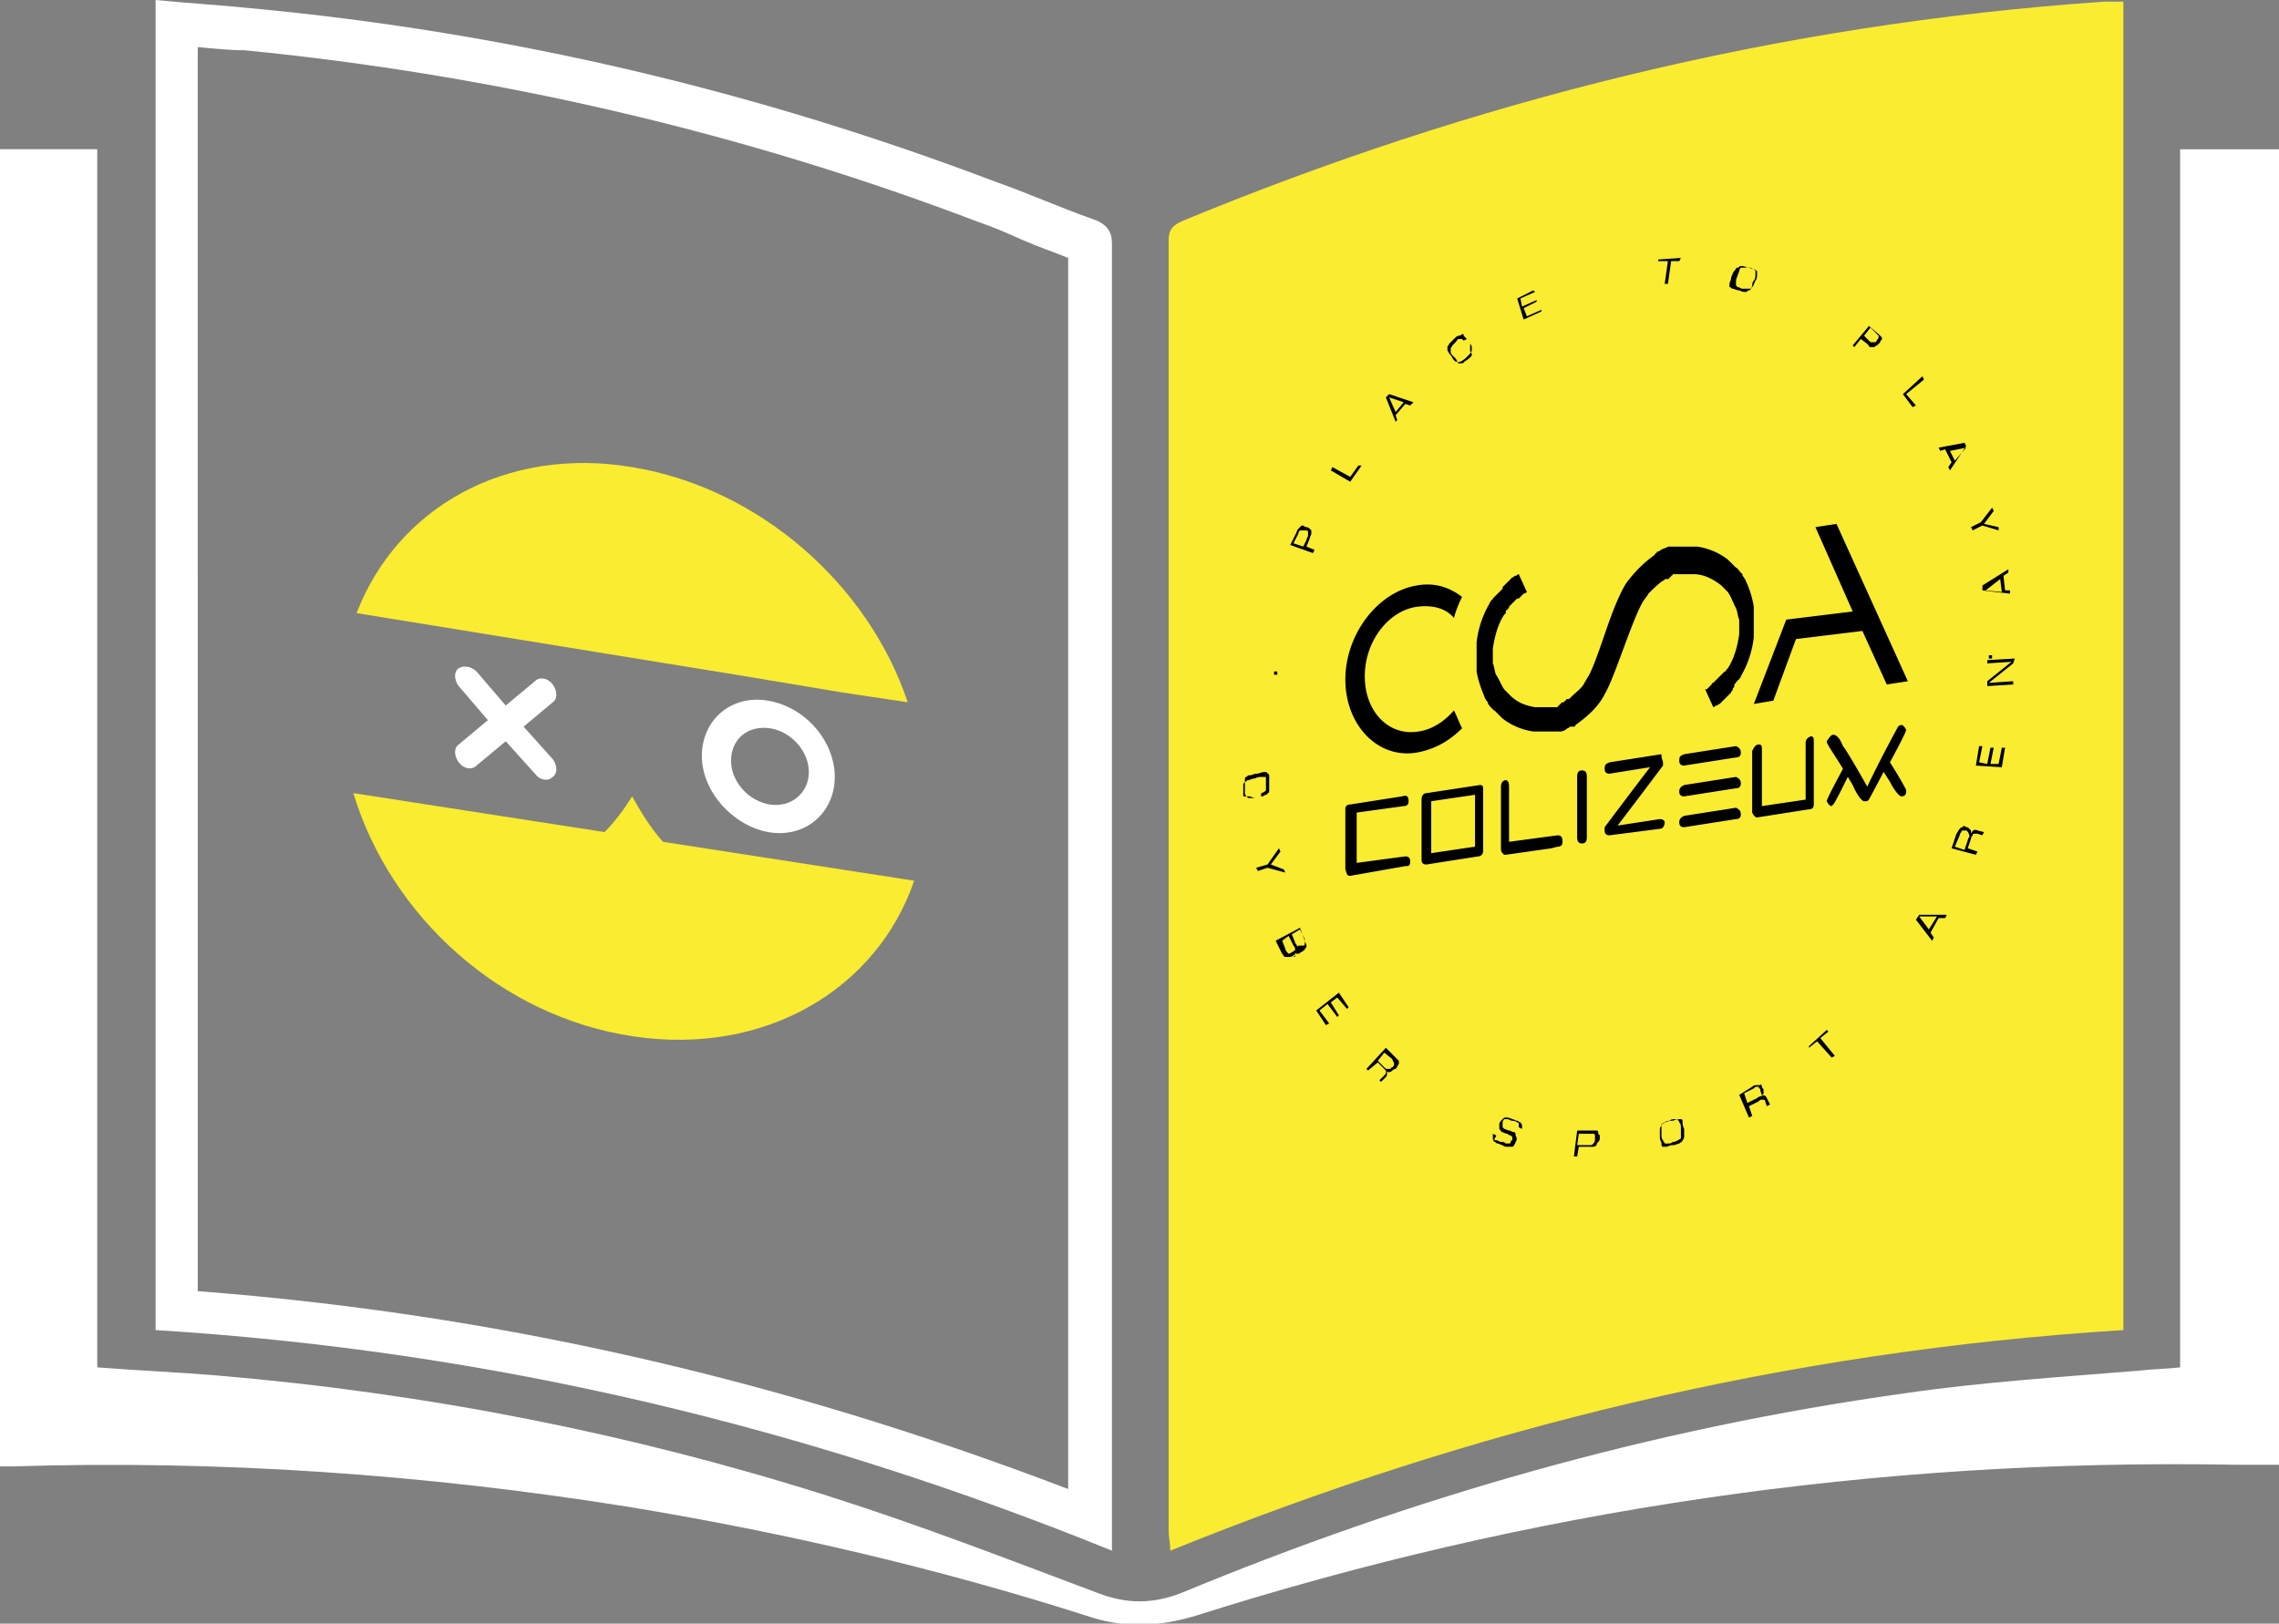
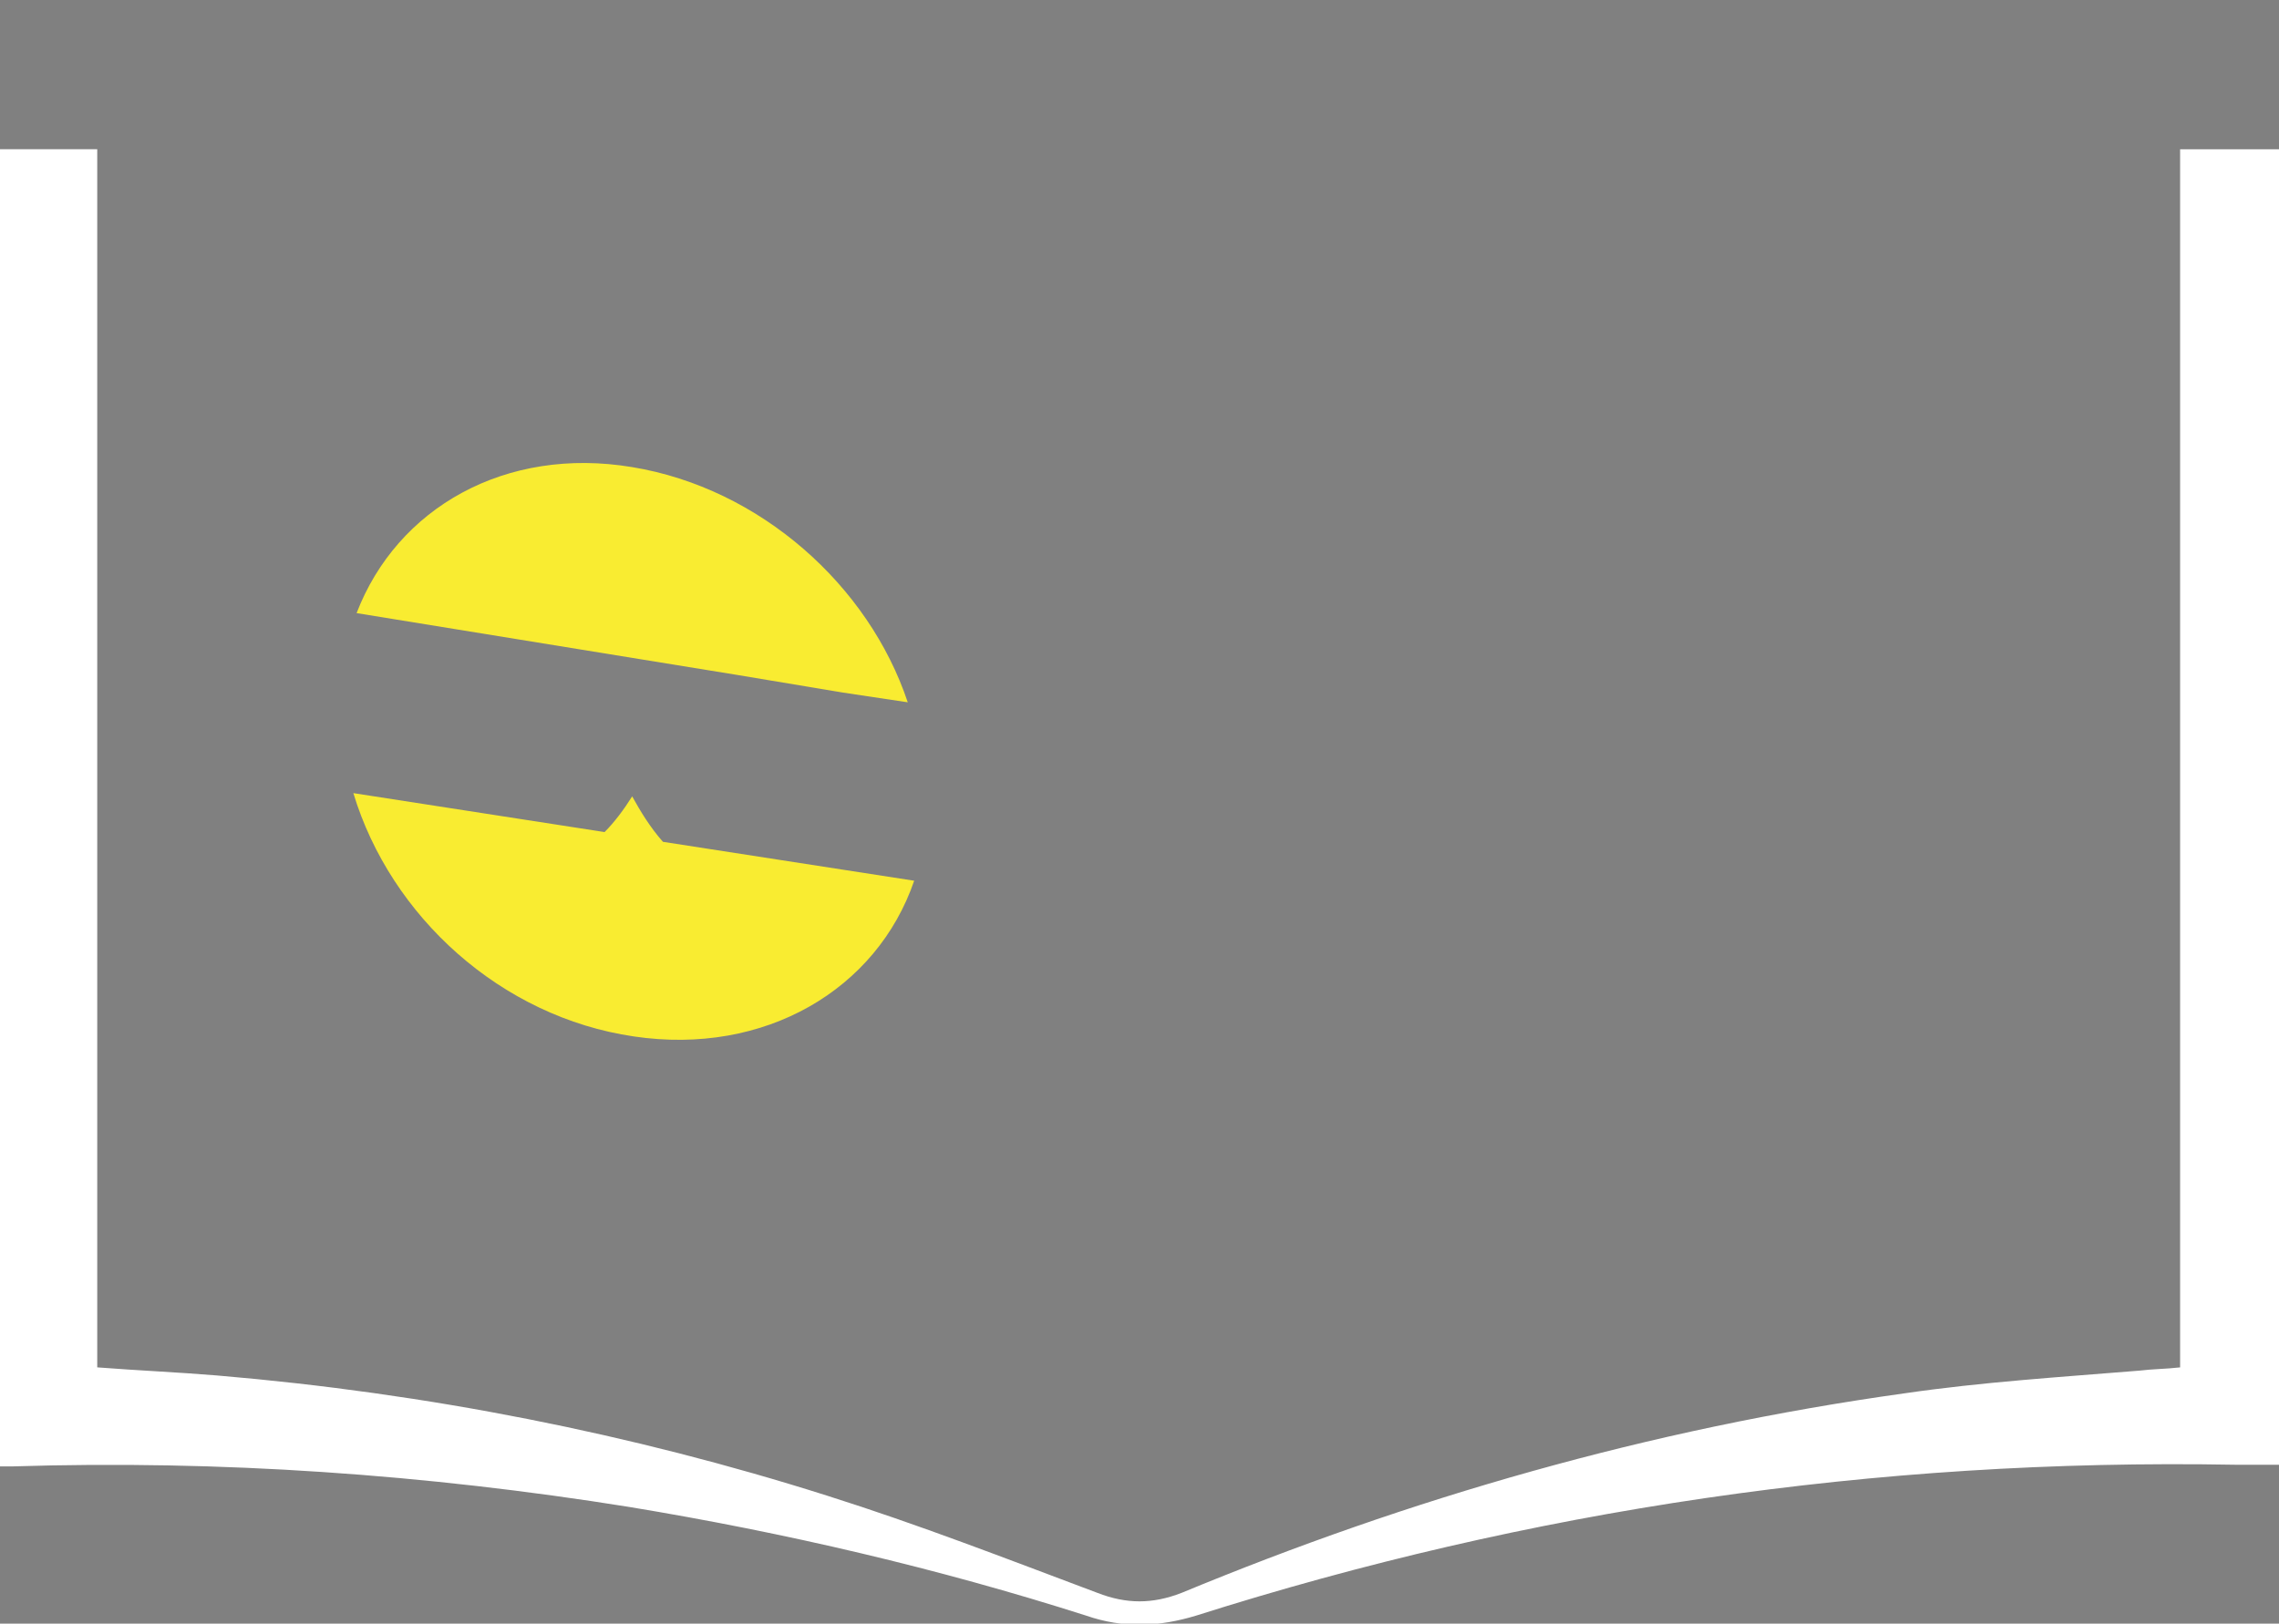
<svg xmlns="http://www.w3.org/2000/svg" width="87" height="62" fill="none">
  <rect width="100%" height="100%" fill="#808080" stroke="none" />
  <g clip-path="url(#a)">
-     <path d="m18.192 25.642 1.114 1.3 1.114-.93c.185-.185.495-.123.68.125s.186.557 0 .681l-1.113.93 1.113 1.238c.186.248.186.557 0 .681-.185.186-.495.124-.68-.124l-1.114-1.238-1.114.929c-.186.185-.495.123-.68-.124-.186-.248-.186-.558 0-.681l1.113-.93-1.114-1.3c-.185-.248-.185-.557 0-.681.186-.124.495-.062.681.124" fill="#fff" />
    <path d="m32.177 26.446-4.084-.681-14.48-2.353c1.548-4.027 5.694-6.38 10.52-5.575 4.888.804 9.034 4.521 10.52 8.981zm-18.688 3.84c1.424 4.708 5.631 8.547 10.705 9.291 5.012.744 9.282-1.796 10.705-5.946l-9.592-1.486c-.494-.558-.865-1.177-1.174-1.735-.31.496-.681.992-1.053 1.363l-9.59-1.487z" fill="#F9EC31" />
-     <path d="M27.907 29.049c0 .804.68 1.548 1.485 1.672.804.123 1.485-.434 1.485-1.24 0-.804-.68-1.548-1.484-1.672-.867-.123-1.486.434-1.486 1.24m-1.114-.186c0-1.363 1.114-2.354 2.537-2.106 1.423.247 2.537 1.548 2.537 2.91s-1.114 2.355-2.537 2.107c-1.36-.248-2.537-1.549-2.537-2.911" fill="#fff" />
-     <path d="M5.94 0v50.79c12.994.804 25.06 3.778 36.508 8.423V9.29c0-.433-.186-.743-.743-.928-1.237-.434-2.475-.991-3.712-1.425C29.02 3.53 19.552 1.24 9.529.31 8.353.187 7.178.125 5.939 0zm1.608 1.797c.62.06 1.238.123 1.795.123 9.468.93 18.936 3.097 28.03 6.565.558.186 1.114.434 1.672.682.557.247 1.113.433 1.732.681V56.86c-11.014-4.211-21.905-6.69-33.228-7.556z" fill="#fff" />
-     <path d="M81.06.063V50.79c-12.933.805-24.937 3.779-36.385 8.424 0-.31-.062-.496-.062-.744V9.168c0-.372.125-.558.557-.744C56.123 3.903 67.756.93 80.318.063z" fill="#F9EC31" />
    <path d="M83.225 5.7H87v50.232h-1.67c-13.8-.248-26.98 1.734-39.664 5.76-1.423.433-2.784.495-4.208 0-5.63-1.797-11.447-3.16-17.45-4.15-7.734-1.239-15.592-1.796-23.513-1.547H0V5.699h3.712v46.515c1.609.124 3.094.186 4.58.31 8.043.681 15.84 2.23 23.266 4.584 3.526 1.114 6.868 2.415 10.333 3.716 1.114.433 2.104.433 3.218 0 8.663-3.592 17.82-6.256 27.597-7.619 2.97-.433 5.94-.619 8.972-.867.495-.061.99-.061 1.547-.123V5.699z" fill="#fff" />
-     <path d="M47.894 30.473h-.186c-.061 0-.061 0-.123-.062 0 0-.062-.062-.062-.124v-.495c0-.062 0-.124.061-.124.063-.062.063-.062.125-.062.061 0 .185-.062.247-.062.124 0 .186-.062.31-.062.061 0 .123 0 .123.062.062 0 .062.062.062.124v.495c0 .062 0 .124-.062.124 0 .062-.062.062-.062.062-.062 0-.062.062-.185.062v-.124c.062 0 .124-.062.124-.062s.061 0 .061-.062v-.433c0-.062 0-.062-.062-.062h-.123c-.063 0-.125 0-.248.062-.124 0-.186.062-.247.062-.063 0-.063.062-.125.062 0 0-.061.062-.061.124v.371c0 .062 0 .062.062.062h.186zm1.175 2.848-.68-.185-.372.123-.062-.123.433-.124.434-.62.06.125-.37.494.495.187zm.68 2.788c.062 0 .062-.062.062-.062v-.186l-.185-.371-.31.186.124.31c0 .061.062.061.062.123 0 0 .062.062.062 0zm-.433.248c.062 0 .062-.062.124-.062v-.062s0-.062-.062-.124l-.186-.371-.247.185.124.31c0 .062.062.124.062.124l.062.062c.061 0 .123-.062.123-.062m.062.124c-.062.062-.124.062-.186.062h-.123c-.062 0-.062-.062-.125-.124l-.247-.496.93-.495.185.495c0 .062.062.124.062.186s0 .062-.062.124c0 .062-.062.062-.124.124-.062 0-.062.062-.124.062h-.061s-.062 0-.062-.062v.124c0 .062 0 .062-.062.062.124-.124.062-.124 0-.062zm2.043 2.044-.371-.434-.248.186.31.495-.062.062-.371-.495-.31.247.372.496-.125.062-.37-.557.865-.682.372.558zm1.732 2.23c.062-.062.062-.062.062-.124v-.062s-.062-.062-.062-.124l-.309-.248-.248.31.248.248c.061.062.061.062.123.062h.125s0-.062.061-.062m.125.062c-.063 0-.125.062-.125.062s-.062.062-.124.062-.062 0-.124-.062a.19.19 0 0 1 0 .248l-.185.185-.062-.062.186-.186c.061-.061.061-.061.061-.123v-.062l-.061-.062-.248-.248-.371.31-.062-.062.742-.806.372.372.124.124v.124c-.062.062-.062.124-.124.186zm4.578 2.787c0 .062-.062.124-.062.124 0 .062-.062.062-.124.062h-.124c-.062 0-.123 0-.185-.062-.063 0-.125-.062-.186-.062s-.062-.062-.124-.062c0 0-.062-.062-.062-.124v-.186l.125.062c0 .062-.063.124-.063.124 0 .062 0 .062.063.062.061 0 .123.062.184.062.063 0 .125 0 .186.062h.124s.062 0 .062-.062c0 0 0-.062.062-.062v-.124l-.062-.062s-.062 0-.124-.062c-.062 0-.185-.062-.185-.062-.063 0-.063-.062-.125-.124v-.186c0-.062.063-.124.125-.186s.062-.062.124-.062c.061 0 .123 0 .247.062.062 0 .124.062.186.062.061 0 .061.062.123.062 0 0 .062.062.062.124v.124l-.124-.062v-.124s0-.062-.061-.062c0 0-.062-.062-.186-.062-.062 0-.124-.062-.186-.062h-.124s-.061.062-.061.124v.186l.062.062c.061 0 .123.062.185.062s.124.062.186.062.062.062.062.124c.062.124.062.186 0 .248m3.032-.124v-.124s0-.062-.062-.062h-.557l-.061.434h.495c.062 0 .062 0 .124-.062.061-.062.061-.124.061-.186m.186-.062c0 .062 0 .124-.062.186s-.062.062-.062.124c0 0-.062.061-.124.061h-.556l-.063.372h-.124l.125-.991h.742c.062 0 .062.062.062.124.062.062.062.062.062.124m3.094-.31c0-.124 0-.186-.062-.248 0-.062-.062-.062-.062-.124h-.124c-.061 0-.123 0-.185.062-.124 0-.186.062-.186.062-.062 0-.062.062-.124.062v.372c0 .124 0 .186.062.248 0 .062.062.062.062.124h.125c.061 0 .123 0 .185-.062.124 0 .185-.062.185-.062.062 0 .063-.062.125-.062zm.124 0v.248c0 .062 0 .124-.062.186 0 .062-.062.062-.124.124-.062 0-.124.062-.247.062-.125 0-.186.062-.248.062h-.124c-.061 0-.061-.062-.061-.124s-.062-.124-.062-.248v-.248c0-.062 0-.124.062-.186 0-.062.061-.062.123-.124.062 0 .125-.062.248-.062.124 0 .185-.062.247-.062h.125c.061 0 .061.062.061.124 0 0 0 .124.061.248zm2.908-1.486c0-.062-.062-.062-.062-.124h-.063c-.061 0-.061 0-.123.062l-.371.186.124.371.37-.185c.063-.062.125-.062.125-.062l.061-.062c-.061-.124-.061-.186-.061-.186m.061-.124c0 .062.062.062.062.124v.124c0 .062-.062.062-.124.124.124-.062.186-.062.249.062l.122.247-.123.062-.062-.186c0-.062-.062-.062-.062-.062h-.062c-.061 0-.061 0-.123.062l-.372.186.124.372-.124.062-.371-.867.495-.31c.062-.062.124-.062.185-.062h.125c0-.062.061 0 .061.062m2.536-2.106-.308.248.556.681-.123.062-.557-.62-.31.248v-.062l.68-.619zm4.146-4.397h-.68l.371.495zm.372-.062-.062.124h-.248l-.309.557.124.186-.062.124-.619-.805.124-.186zm.742-3.221h-.124s-.062 0-.062.061c0 0-.061.063-.061.125l-.186.433.37.124.125-.371c0-.063.061-.125.061-.125v-.061c-.061-.186-.123-.186-.123-.186m0-.125c.062 0 .062 0 .123.063l.062.062v.123c.063-.123.124-.186.248-.123l.247.061-.062.125-.185-.063h-.124s-.061 0-.061.063c0 0-.063.061-.063.124l-.123.37.371.125-.062.124-.928-.248.185-.558c.063-.062.063-.123.125-.186.061-.062.061-.062.123-.062 0-.061.062-.061.124 0m.618-3.096-.123.62.309.061.124-.62h.124l-.124.62h.31l.123-.62h.124l-.124.745-.99-.063.124-.743zm.187-3.283 1.052-.062-.062.186-.928.743.928-.062v.124l-.99.062v-.186l.928-.743-.928.062zm.495-3.097-.557.433.619.062zm.31-.372v.124l-.186.124.062.557h.186v.124l-1.052-.124v-.186zm-4.641 4.398-.929-2.044-2.537.31-.865 2.353-.743.124 1.238-3.22 2.537-.31-1.424-3.221.804-.124 2.724 6.008zm-16.522.99c-.372.434-.867.744-1.362.806-1.114.186-2.042-.744-2.042-2.106 0-1.363.929-2.54 2.042-2.663.557-.062 1.052.062 1.362.433.061-.247.185-.557.309-.805-.495-.372-1.052-.558-1.733-.434-1.485.248-2.722 1.858-2.722 3.593s1.237 3.035 2.722 2.787c.68-.123 1.238-.433 1.733-.929-.124-.248-.186-.434-.31-.681zM66.95 23.66v-.496a3.7 3.7 0 0 0-.309-.992c0-.06-.061-.06-.061-.123l-.062-.062v-.062l-.063-.062-.061-.062s0-.062-.062-.062c0 0 0-.062-.062-.062l-.062-.062-.062-.062-.061-.062-.062-.061-.063-.062a2.5 2.5 0 0 0-1.175-.496h-1.113c-.063.062-.186.062-.248.124-.062 0-.062.062-.125.062 0 0-.061 0-.061.062 0 0-.062 0-.062.062a4.8 4.8 0 0 0-1.114 1.114c-.557.93-.928 2.478-1.361 3.407-.062.124-.186.31-.247.434-.124.186-.31.31-.495.496l-.062.06h-.062s-.062 0-.062.063c0 0-.062 0-.062.062h-.062s-.061 0-.061.062c0 0-.063 0-.063.062 0 0-.062 0-.062.062h-.866c-.37-.062-.68-.186-.929-.433l-.061-.062-.061-.062-.063-.062-.062-.062c-.123-.186-.185-.372-.309-.558-.062-.124-.062-.31-.124-.434v-.557c.062-.433.186-.93.433-1.3l.063-.062v-.062s0-.062.062-.062c0 0 0-.062.061-.062v-.062l.062-.062.062-.062.062-.062.062-.062.061-.062h.062l.063-.062.061-.062.062-.062c.062 0 .124-.062.124-.062l-.31-.68c-.062 0-.062.061-.124.061-.061 0-.061.062-.123.062l-.062.062-.062.062-.061.061-.063.062-.062.062-.061.062v.062l-.062.062-.062.062-.062.062-.062.062-.062.062-.061.062s0 .062-.063.062c0 .062-.061.062-.061.124a3.8 3.8 0 0 0-.496 1.486v1.115c.062.372.186.682.31.992 0 .06.062.06.062.123l.062.062v.062l.062.062s0 .062.061.062c0 0 0 .062.063.062 0 0 0 .062.06.062l.063.062.062.062.062.062.062.062.062.061a2.5 2.5 0 0 0 1.175.496h1.053a.47.47 0 0 0 .247-.124c.062 0 .062-.062.124-.062h.123c.062 0 .062-.062.062-.062.434-.31.866-.681 1.114-1.176.371-.62.99-2.664 1.424-3.47.061-.123.184-.247.247-.37.185-.187.371-.373.557-.497 0 0 .061 0 .061-.06h.125s.06 0 .06-.063c0 0 .063 0 .063-.062 0 0 .062 0 .062-.062h.804c.372 0 .743.186 1.052.433l.062.062.062.062.062.062.061.062c.125.186.186.372.31.62.062.124.062.31.124.434v.556c-.062.433-.186.929-.434 1.3l-.06.063s0 .062-.063.062l-.062.062-.062.062-.062.062-.062.062-.061.06-.063.063-.06.062s-.063 0-.063.062l-.062.062-.062.062-.062.062h-.062l.31.681c.062 0 .062-.062.124-.062s.062-.062.124-.062l.061-.062.062-.062.062-.062.062-.062.061-.061.063-.062.062-.062c0-.062.061-.062.061-.124s.062-.062.062-.124v-.062l.062-.062s0-.062.062-.062c0 0 0-.062.062-.062 0-.061.061-.061.061-.123a3.8 3.8 0 0 0 .495-1.487zc0 .062 0 0 0 0m-.494 5.078q0 .186-.186.186l-1.98.31q-.185 0-.185-.186c0-.186.061-.186.186-.248l1.98-.31c.124.062.185.124.185.248m0 2.354q0 .186-.186.186l-1.98.31q-.185 0-.185-.187c0-.123.061-.186.186-.247l1.98-.31c.124.062.185.124.185.248m-6.064-1.672c.124 0 .185.061.185.247v2.292c0 .186-.06.248-.184.248-.125 0-.186-.062-.186-.248v-2.292c0-.186.061-.248.185-.248zm6.064.495q0 .186-.186.186l-1.98.31q-.185 0-.185-.186c0-.124.061-.186.186-.248l1.98-.31c.124.062.185.124.185.248m-2.971-.805v.124q-.862 1.15-1.733 2.291l1.609-.247c.124 0 .186.062.186.123 0 .125-.062.248-.185.248l-1.919.248q-.186 0-.186-.185v-.125c.186-.247.743-.99 1.733-2.291l-1.547.248q-.186 0-.186-.186c0-.186.063-.186.186-.248l1.98-.31c0 .186.062.248.062.31m3.651-.681c.124 0 .124.062.124.248v2.105l1.67-.248v-2.168c0-.123.063-.185.187-.247.124 0 .124.062.124.247v2.355q0 .184-.186.184l-1.98.31q-.094 0-.186-.185v-2.354c.062-.123.124-.247.248-.247zm-13.365 2.167q0 .186-.186.186l-1.794.247v1.921l1.856-.248q.186 0 .186.186c0 .186-.062.186-.186.186l-2.104.371c-.124 0-.124-.062-.185-.247v-2.292q0-.186.185-.186l1.98-.31c.186-.062.248 0 .248.186m.866 1.983v-1.983l1.672-.247v1.982zm1.857-2.602-2.042.31c-.124 0-.185.124-.185.248v2.291q0 .186.185.186l1.98-.31c.124 0 .186-.123.186-.185v-2.354c0-.124 0-.186-.124-.186m13.488-1.92c.124 0 .248.123.372.434.062.061.371.557.928 1.548 0 0 .37-.805 1.176-2.292.061-.062.124-.062.124-.062q.092 0 .185.186c0 .062-.186.434-.618 1.239.432.681.618 1.052.618 1.052v.062q0 .186-.186.186c-.062 0-.248-.186-.433-.557-.124-.186-.185-.31-.247-.372 0 0-.186.372-.557 1.053-.062.062-.062.062-.124.062h-.062c-.062 0-.247-.186-.433-.62l-.186-.309c-.309.62-.495.991-.557 1.053l-.061.062q-.094 0-.186-.186c0-.062.186-.434.619-1.238-.372-.62-.619-.93-.619-1.053.124-.186.186-.248.247-.248m-10.519 3.84-1.856.248V30.04c0-.186-.061-.248-.123-.248-.125 0-.186.124-.186.248v2.354c0 .062 0 .123.062.186l.061.06h.063l1.732-.246.247-.063q.187 0 .186-.186c0-.186-.061-.248-.186-.248m-10.827-6.132h.124v-.124h-.124zm1.175-5.512h-.185s-.062.062-.062.124l-.186.37.371.125.124-.247c0-.062.062-.124.062-.186v-.124c0-.062-.062-.062-.124-.062m.063-.124c.061 0 .123.062.123.062l.062.062v.124c0 .062-.062.124-.062.186l-.124.31.31.123-.062.124-.867-.31.248-.495c0-.062.062-.124.124-.186.061-.062.062-.062.124-.062 0 0 .061.062.123.062zm2.104-2.354-.433.62-.743-.433.062-.125.68.372.31-.433zm1.608-2.415-.557-.186.248.558zm.371 0-.124.124-.185-.062-.371.434.062.185-.062.062-.372-.93.125-.123zm2.165-2.23a.2.2 0 0 1 .062.124v.124c0 .062-.062.062-.062.124l-.185.186a1 1 0 0 1-.186.124c-.062 0-.124.062-.124 0-.062 0-.062 0-.123-.062-.063-.062-.063-.124-.125-.186-.061-.062-.123-.186-.123-.186v-.124c0-.061.062-.061.062-.123l.186-.186c.061-.062.123-.124.185-.124s.124-.062.124-.062c.061 0 .062 0 .062.062l.124.124-.125.062-.061-.062h-.124c-.062 0-.062.062-.124.124l-.123.124c0 .061-.063.061-.063.123v.124c0 .062.063.124.125.186.061.062.123.124.123.186s.062.062.062.062h.124c.061 0 .062-.062.186-.124.061-.062.123-.062.123-.124.062 0 .062-.062.062-.062v-.062s-.062-.062-.062-.124zm2.476-1.982-.557.248.062.31.557-.248v.062l-.495.248.124.31.556-.248v.061l-.68.31-.248-.804.62-.31zm5.507-1.177h-.31l-.123.867h-.123l.123-.866h-.371V9.91l.866-.062-.062.124zm2.847.744c.062-.062.062-.186.062-.248v-.124l-.062-.061c-.062 0-.062-.062-.186-.062h-.31s-.061.062-.061.123c0 .062-.062.124-.062.186-.062.124-.062.186-.062.248v.124l.062.062c.062 0 .125.062.186.062h.31s.06-.062.06-.124c0 0 0-.124.063-.186m.062 0c-.062.124-.062.186-.124.248s-.062.123-.124.123c-.061 0-.061.062-.123.062-.063 0-.125 0-.248-.062-.124 0-.186-.062-.247-.062-.063 0-.063-.061-.125-.061v-.124c0-.062.063-.124.063-.248.062-.124.062-.186.124-.248.061-.061.061-.123.123-.123s.062-.062.125-.062c.061 0 .123 0 .247.062.123 0 .186.062.247.062.062 0 .062.06.124.06v.125c0 .062 0 .186-.062.248m4.64 2.291c0-.062.062-.062.062-.123v-.062l-.062-.062-.248-.248-.247.31.186.185c.061.062.061.062.124.062h.124zm.124.062-.124.124c-.062 0-.062.062-.124.062h-.124c-.061 0-.061-.062-.123-.124l-.248-.186-.247.31-.062-.062.619-.743.37.31.125.124v.123c0-.062-.062 0-.062.062m1.237 2.478-.372-.495.743-.682.062.124-.68.557.37.434zm1.61 2.044.433-.496-.619.124zm-.186.372-.062-.125.124-.186-.248-.495-.185.062-.062-.124.99-.186.062.124zm1.857 2.29-.62-.185-.37.186-.062-.124.371-.186.433-.557.062.124-.371.495.557.124zm-.372 4.77v.124h.123v-.124z" fill="#000" />
  </g>
  <defs>
    <clipPath id="a">
      <path fill="#fff" d="M0 0h87v62H0z" />
    </clipPath>
  </defs>
</svg>